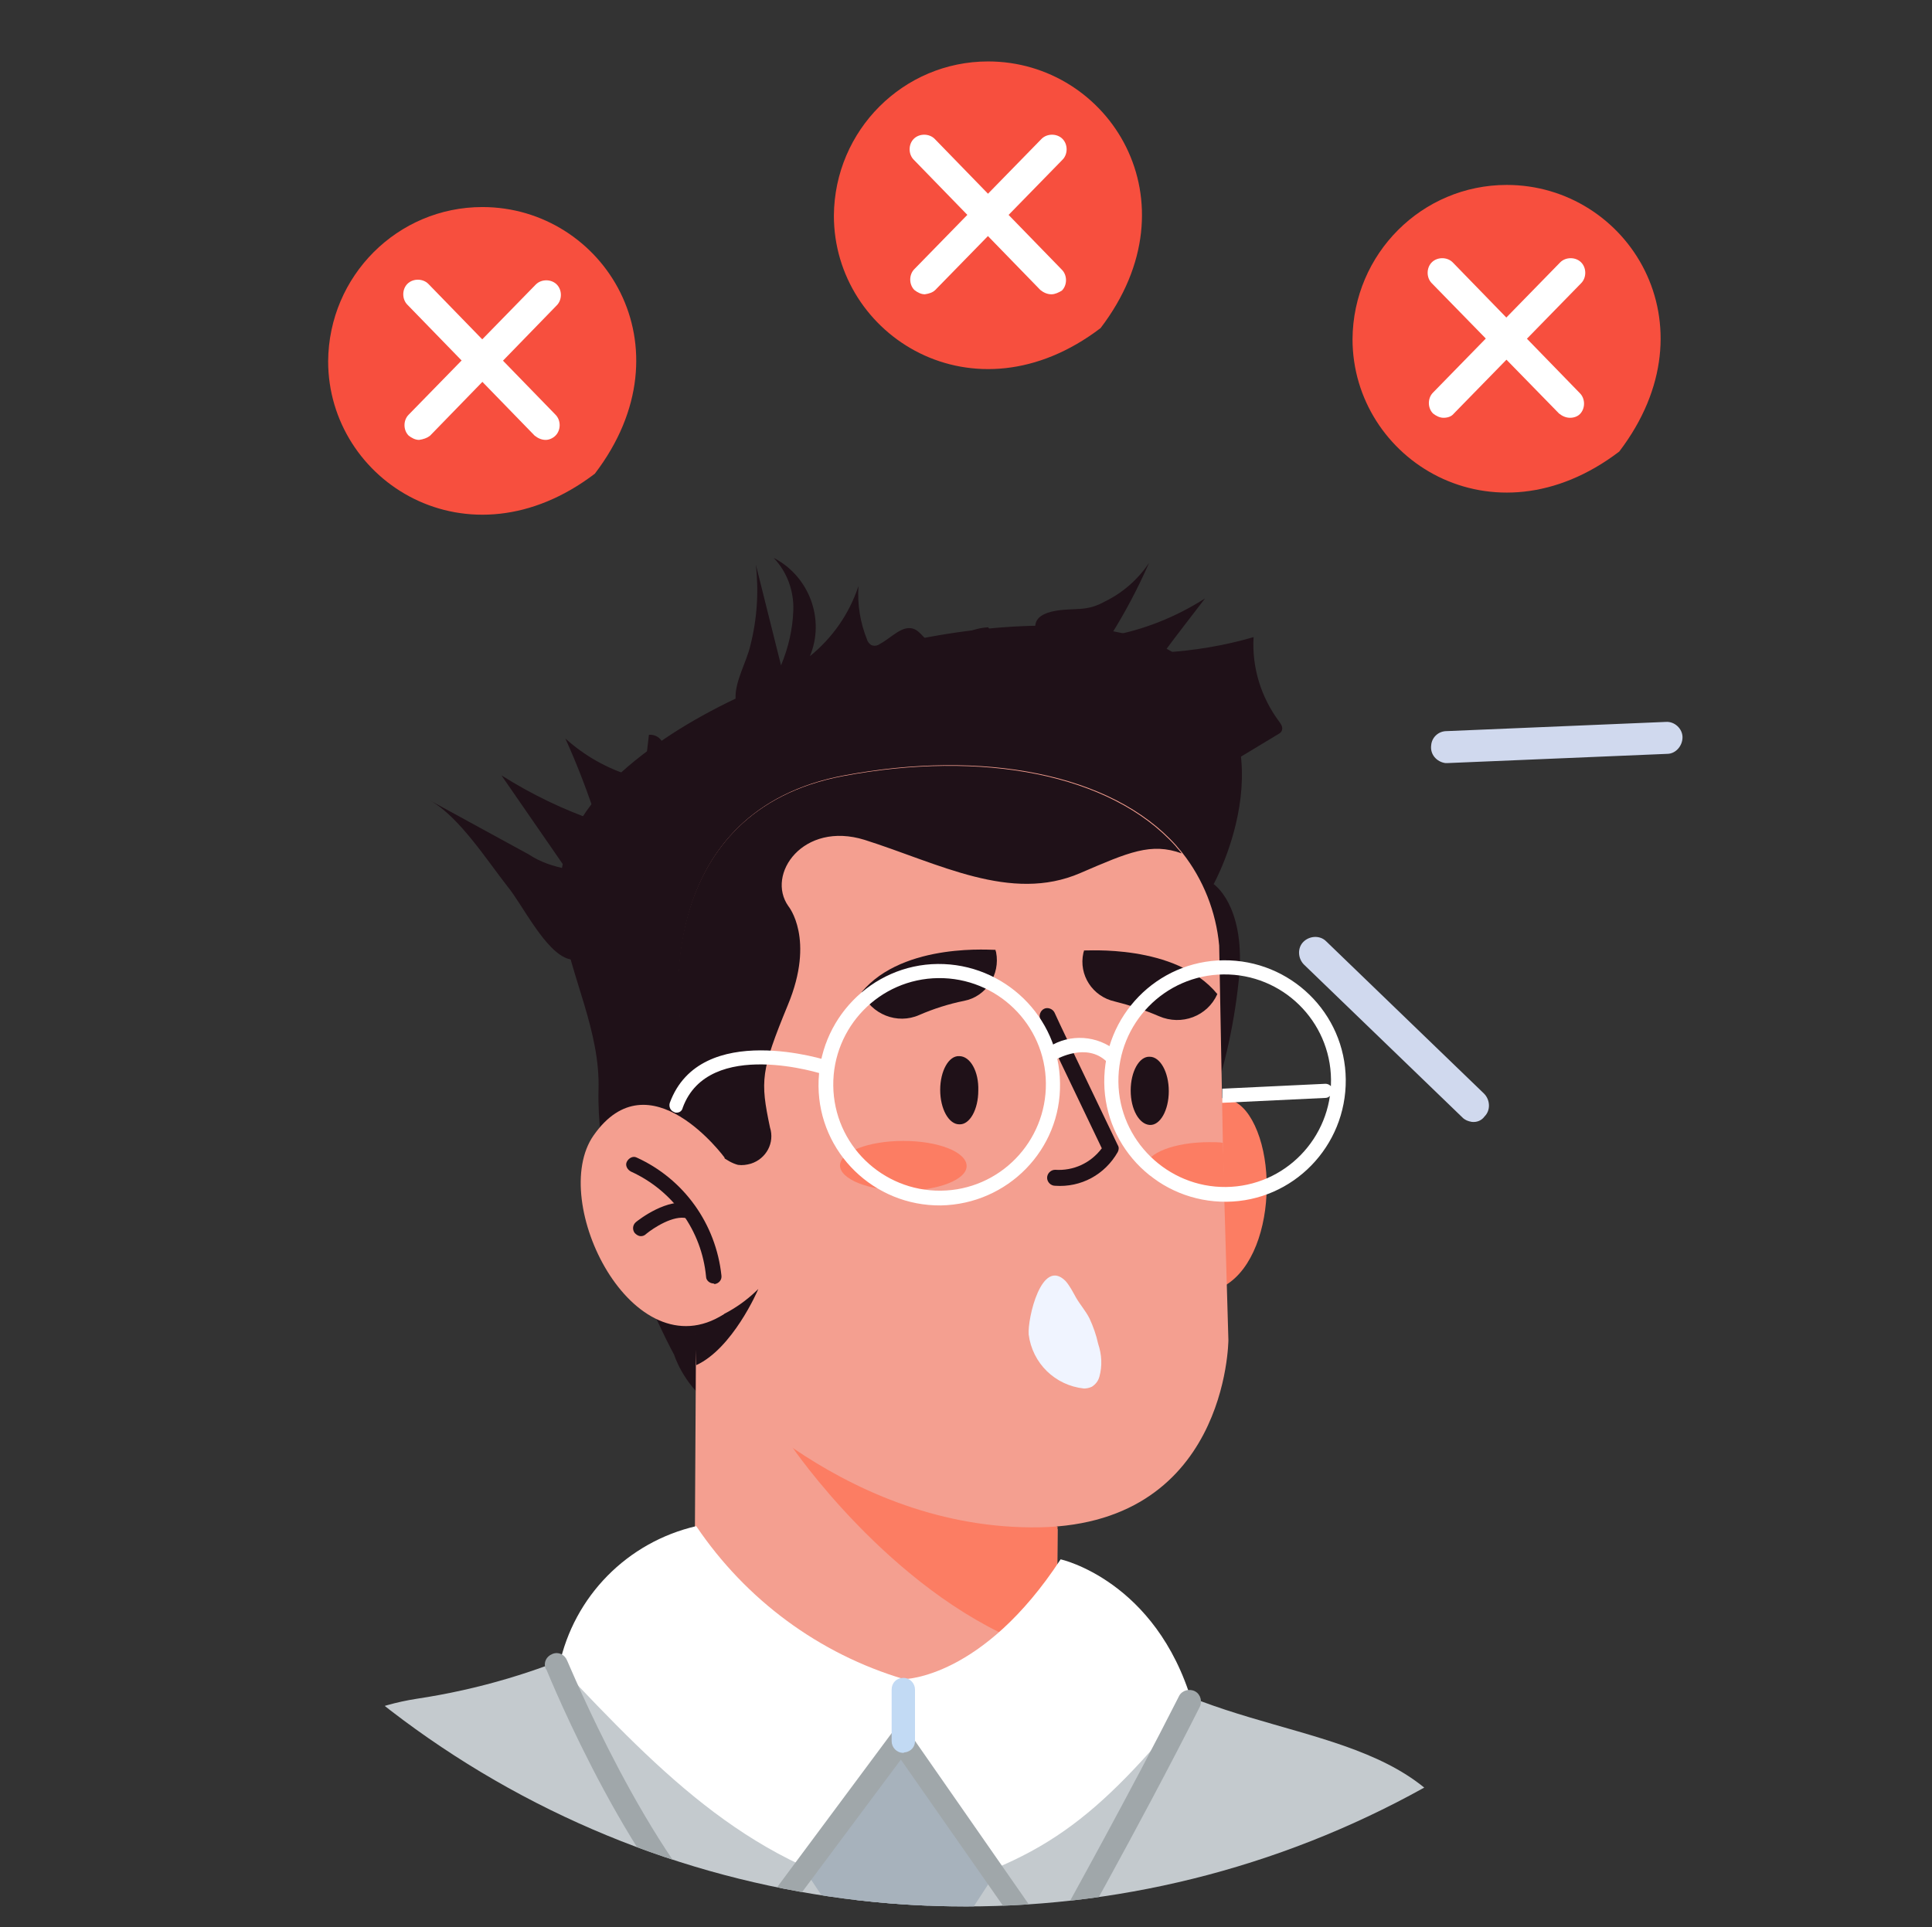
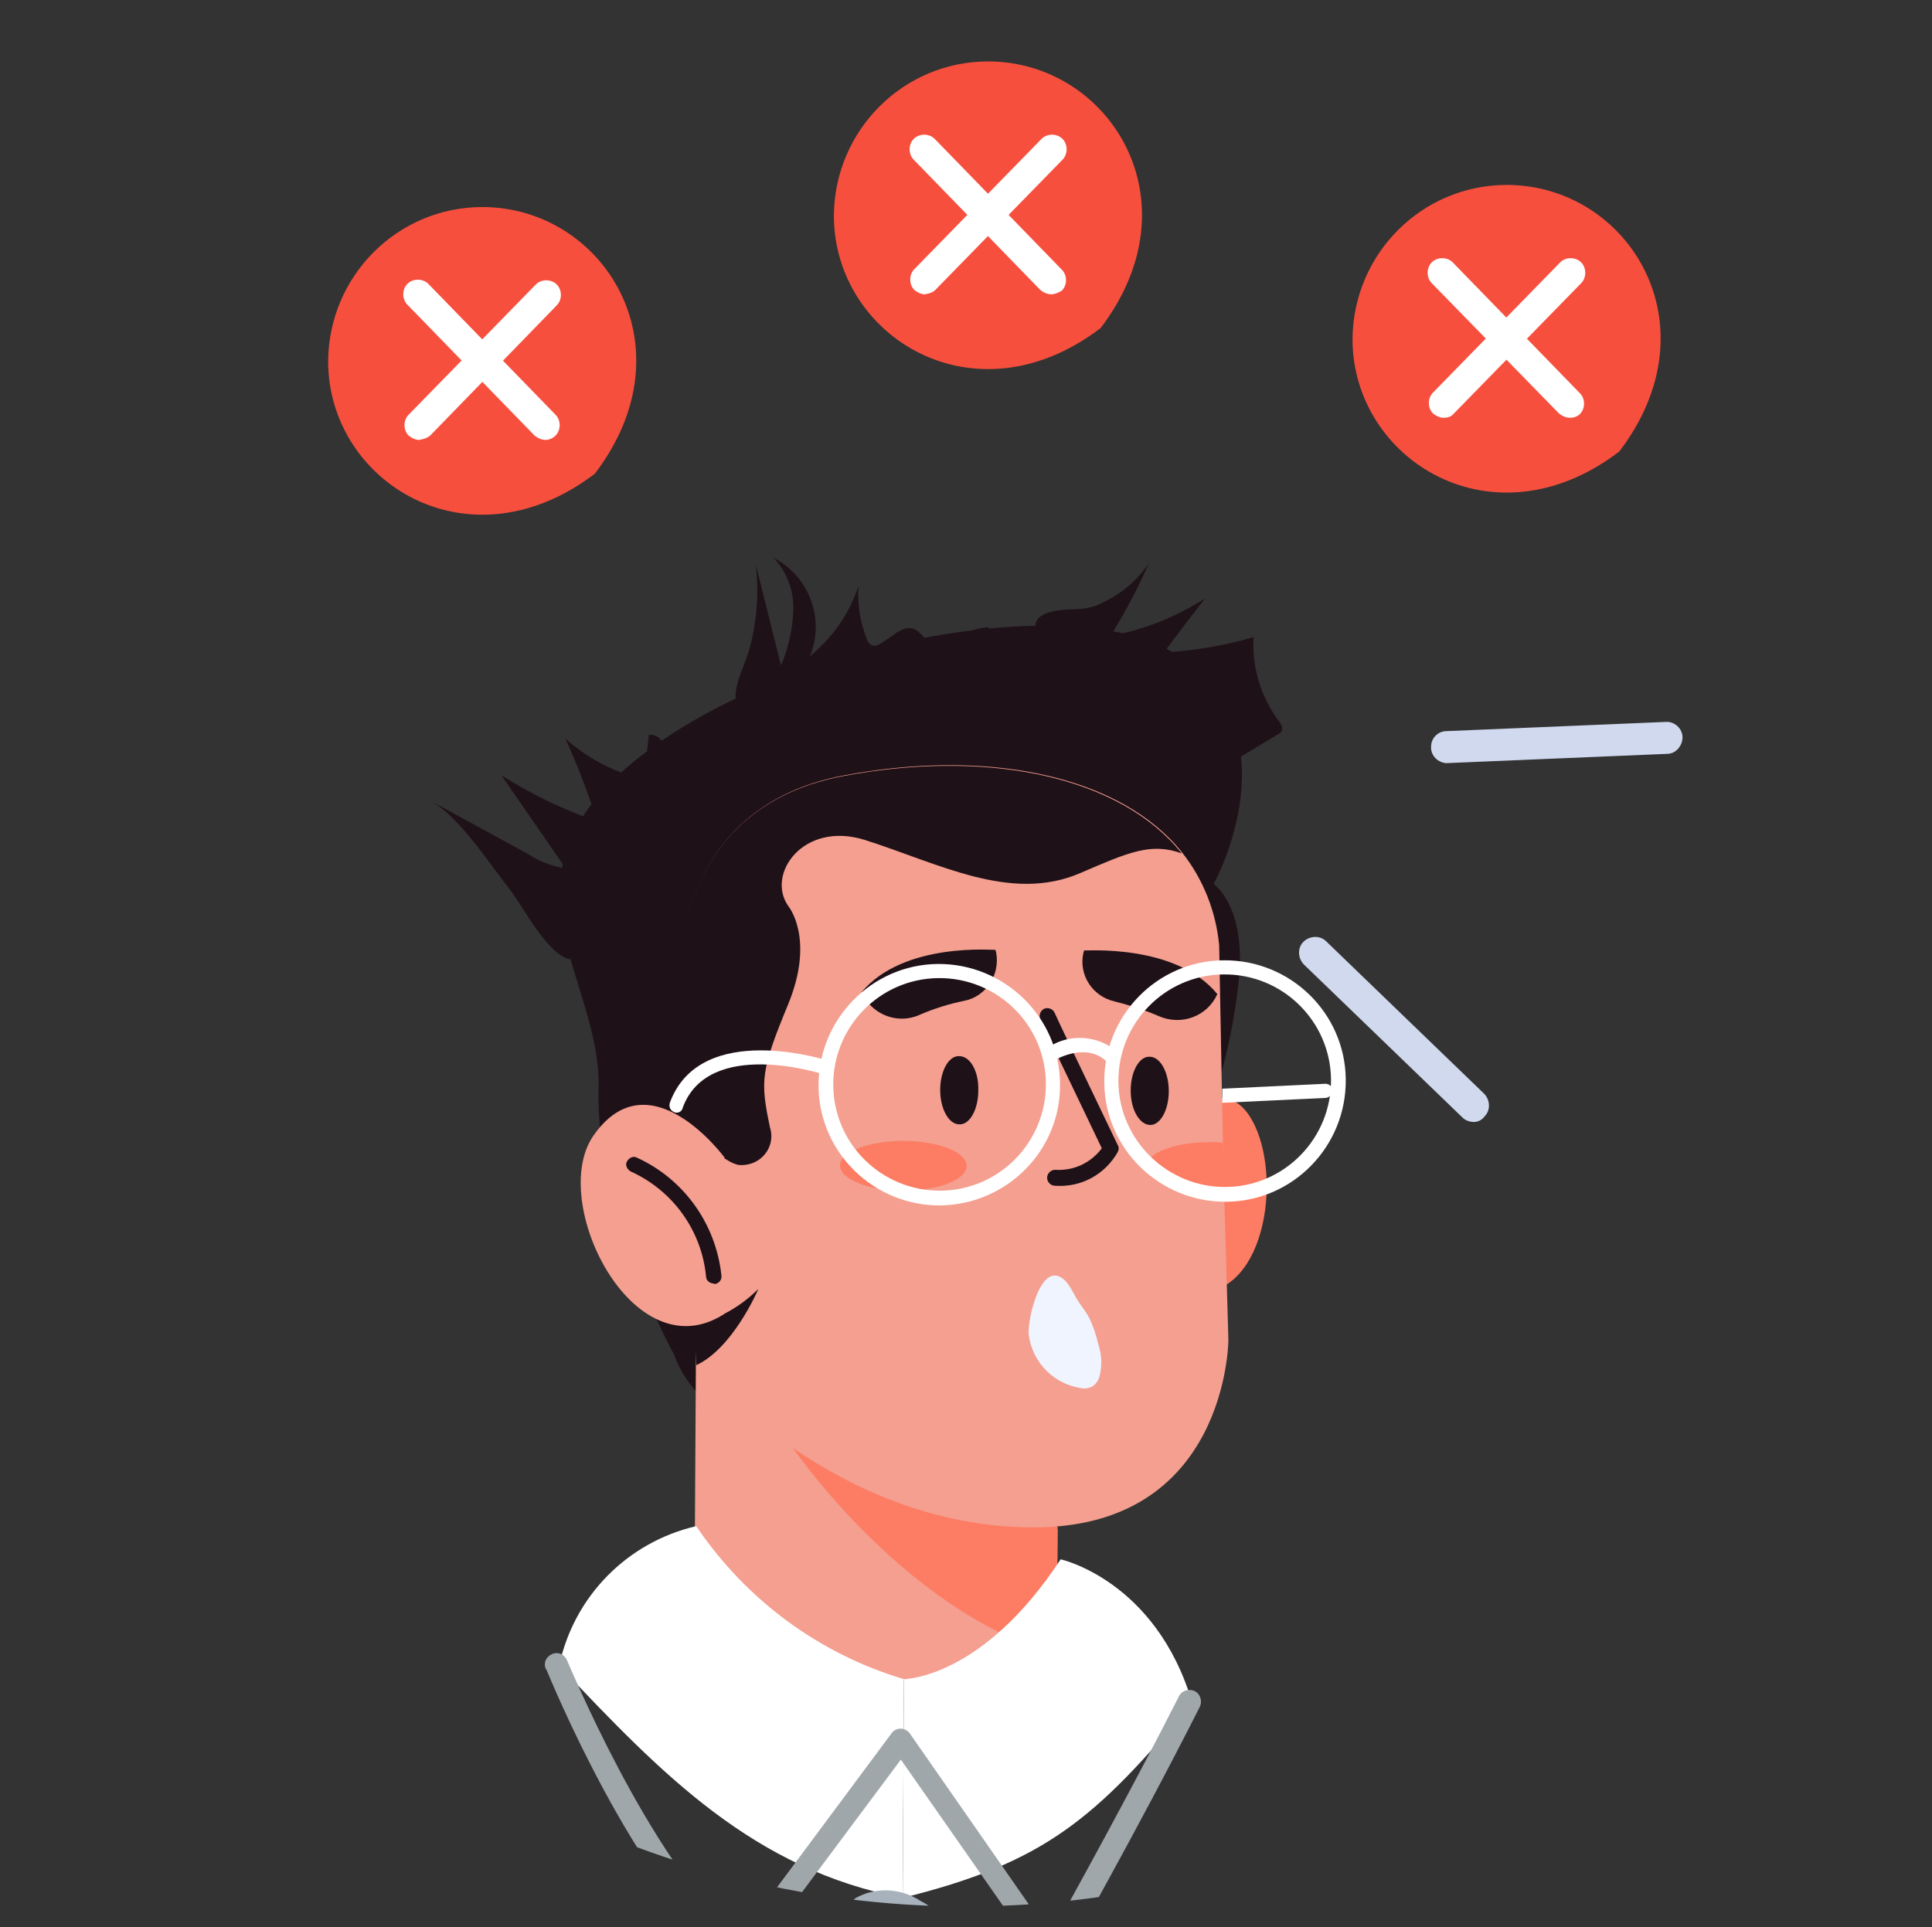
<svg xmlns="http://www.w3.org/2000/svg" xmlns:xlink="http://www.w3.org/1999/xlink" version="1.1" id="Layer_1" x="0px" y="0px" viewBox="0 0 314.4 313.7" style="enable-background:new 0 0 314.4 313.7;" xml:space="preserve">
  <rect x="0" y="0" width="314.4" height="313.7" fill="#333333" stroke="none" />
  <style type="text/css">
	.st0{fill:#C2DAF4;}
	.st1{clip-path:url(#SVGID_00000121999926087754898230000012870640381838247590_);}
	.st2{fill:#C4CACE;}
	.st3{fill:#A0A7AA;}
	.st4{fill:#1F1118;}
	.st5{fill:#F49F90;}
	.st6{fill:#FC7D63;}
	.st7{fill:#FFFFFF;}
	.st8{fill:#A7B2BC;}
	.st9{fill:#F0F4FF;}
	.st10{fill:#D0D9EE;}
	.st11{fill:#F74F3E;}
</style>
  <path id="Path_1342_00000168796736375345784530000001519500108576492713_" class="st0" d="M783,693.5c-0.2,2.4-2.4,4.2-4.8,4  s-4.2-2.4-4-4.8c0.2-2.4,2.4-4.2,4.8-4C781.4,688.9,783.2,691,783,693.5" />
  <g>
    <g>
      <defs>
        <circle id="SVGID_1_" cx="157.2" cy="156.9" r="153.4" />
      </defs>
      <clipPath id="SVGID_00000101823318082422130640000007606772463398076034_">
        <use xlink:href="#SVGID_1_" style="overflow:visible;" />
      </clipPath>
      <g style="clip-path:url(#SVGID_00000101823318082422130640000007606772463398076034_);">
-         <path id="Path_1340_00000178176506633782057170000002403538257023030662_" class="st2" d="M253.3,630.5     c-43,39.8-131,50.2-208.9,11.8C35.9,618.9,22,536,19.6,511c-0.5-5-0.9-10-1.2-14.9c-1.3-24.4-1.2-48.9,0.3-73.3     c0.1-1.4,0.1-2.7,0.2-4.1c1.1-20.7,2.8-42.3,4.3-65.1c3.1-45.2,18.3-73,44.6-77.1c10-1.5,19.8-4.4,29-8.6     c0.9-0.4,1.7-0.8,2.5-1.2c4.7-2.3,9.1-5,13.3-8.1l58.5,0.3c4.5,6.7,10.8,11.9,18.1,15.3c0.8,0.4,1.5,0.7,2.3,1.1     c20.7,9.1,45,7.4,49.8,32.5c3.1,15.7-9.2,48-8.2,113.6c0.1,4.8,0.2,9.8,0.4,15c0.2,4.9,0.5,9.9,0.8,15c0.3,4.8,0.7,9.8,1.2,14.9     c0.4,4.5,0.9,9.1,1.5,13.8c0.6,4.8,1.2,9.8,1.9,14.9C242.8,522.2,244.5,595.4,253.3,630.5" />
        <path id="Path_1341_00000067196015723186641150000013926884929618596244_" class="st3" d="M244.9,532.3c1-0.2,1.7-1.2,1.5-2.2     c0,0,0,0,0,0c-16.5-90.3-3.9-190-3.8-190.9c0.1-1-0.6-2-1.6-2.1c-1-0.1-2,0.6-2.1,1.6l0,0c-0.1,1-12.8,101.2,3.8,192.1     C242.9,531.8,243.9,532.5,244.9,532.3C244.9,532.3,244.9,532.3,244.9,532.3" />
        <path id="Path_1343_00000037679677013534680040000001911265727378710411_" class="st3" d="M196.2,402.5     c-5.5,0.1-10.8-2.2-14.3-6.5c-11.4-13.4-7-43.1-6.8-44.3c0.1-0.9,0.9-1.6,1.9-1.6l39,0.2c0.9,0,1.7,0.7,1.9,1.6     c0.2,1.3,4.3,31-7.2,44.3c-2.7,3.1-6.4,5.3-10.4,6C198.9,402.4,197.5,402.5,196.2,402.5 M178.6,353.9c-0.7,6.3-2.8,29.3,6.1,39.7     c5.8,6.4,15.6,6.9,22,1.1c0.3-0.3,0.7-0.6,1-1c9-10.3,7.2-33.4,6.5-39.6L178.6,353.9z" />
        <path id="Path_1344_00000142158192766766144050000001022570427234101413_" class="st4" d="M196.9,180.6     c2.5-7.2,4.1-14.6,4.8-22.2c0.8-11.2-4.2-14.5-4.2-14.5s13.9-25.1-6.6-37.7c-16.2-10-61.1-2-85.1,15.7     c-27.6,20.3-7.8,36.4-8.4,55.5c-0.5,19.8,12.3,43.1,12.3,43.1s5.8,18.7,27.5,6.1C154,216.8,175.8,178.7,196.9,180.6" />
        <path id="Path_1345_00000176011664808296083280000002545009963051626368_" class="st5" d="M172.1,248.9l-0.1,14.9     c-1.7,1.3-3.4,2.6-5.3,3.7c-25.9,15.4-53.7-4-53.7-4l0.3-51.6l51.8,32.6L172.1,248.9z" />
        <path id="Path_1346_00000043450917512950051030000004466040486274258337_" class="st6" d="M172.1,248.5l-0.1,15.3     c-1.7,1.3-3.4,2.6-5.3,3.7c-22-8.8-37.8-32-37.8-32l36.2,9L172.1,248.5z" />
        <path id="Path_1347_00000079448203237315111370000010918637876817970560_" class="st7" d="M113.3,248.4     c-11.2,2.6-19.9,11.4-22.3,22.7c16.8,17.8,31.7,33.2,55.9,37.8l0.2-35.6C133.3,269.2,121.4,260.4,113.3,248.4" />
        <path id="Path_1348_00000091716142633264485680000017382286626131177147_" class="st7" d="M172.6,253.8c0,0,15.5,3.4,21.4,23.3     c-15.7,19-24.1,26.1-47.1,31.8l0.2-35.6C147.2,273.3,159.9,273.2,172.6,253.8" />
-         <path id="Path_1349_00000003790005746176758990000005870755148433709502_" class="st8" d="M130.5,303.7l16.3,24.5l15.9-24.4     l-15.7-20.5L130.5,303.7z" />
        <path id="Path_1350_00000141419594004650616710000013758764396872981150_" class="st3" d="M171.5,320.5c0.5-0.1,1-0.4,1.3-0.9     c0.1-0.2,12.4-21.9,22.4-41.7c0.5-0.9,0.2-2.1-0.7-2.6c-0.9-0.5-2.1-0.2-2.6,0.7c0,0.1-0.1,0.1-0.1,0.2     c-7.9,15.6-17.3,32.5-20.8,38.9l-22.9-32.9c-0.6-0.9-1.8-1.1-2.6-0.5c-0.2,0.1-0.3,0.3-0.4,0.4l-24.9,33.5     c-14.8-13.3-27.7-45-27.9-45.3c-0.4-1-1.4-1.5-2.4-1.1c-1,0.4-1.5,1.4-1.1,2.4c0,0,0,0.1,0.1,0.1c0.6,1.4,14.3,35.1,30.5,48.1     c0.8,0.7,2,0.5,2.6-0.3c0,0,0,0,0-0.1l24.6-33l23.2,33.2c0.4,0.5,1,0.8,1.6,0.8C171.4,320.5,171.5,320.5,171.5,320.5" />
-         <path id="Path_1351_00000141427642221377831600000007859731603054066360_" class="st0" d="M147.4,285.2c0.9-0.2,1.5-0.9,1.5-1.8     l0-8.4c0-1-0.8-1.9-1.9-1.9s-1.9,0.8-1.9,1.9l0,0l0,8.4c0,1,0.8,1.9,1.9,1.9C147.2,285.2,147.3,285.2,147.4,285.2" />
        <path id="Path_1352_00000078007254872375439800000002894383629317991833_" class="st6" d="M191,183.1c0,0,8.5-9.9,13.2,0.1     s0.9,30.2-11.9,26.8L191,183.1z" />
        <path id="Path_1353_00000041995155403245004540000006057614832236668860_" class="st5" d="M199.9,218.1c0,0-0.1,30.8-32.1,30.5     c-31.8-0.2-53.3-25.3-54.4-26.5l0,0l-0.3-6.5l-1.6-33.5l-0.9-17.9c0,0-3.9-32.3,26.8-38c22.4-4.2,43.4-0.4,54,11.4     c0.3,0.4,0.7,0.8,1,1.2c3.4,4.3,5.5,9.6,6,15.1L199,186l0.2,7.9L199.9,218.1z" />
        <path id="Path_1354_00000059307309227147488960000002528159507579300539_" class="st4" d="M140.2,161.5L140.2,161.5     c1.6,3.6,5.8,5.3,9.4,3.7c2.3-1,4.8-1.8,7.3-2.3c3.6-0.7,5.9-4.3,5.2-7.9c0-0.1-0.1-0.2-0.1-0.4     C162,154.7,147.1,153.2,140.2,161.5" />
        <path id="Path_1355_00000133487092683701785020000015457962791960280755_" class="st4" d="M198.1,161.8L198.1,161.8     c-1.6,3.6-5.8,5.2-9.5,3.6c-2.3-1-4.8-1.8-7.2-2.4c-3.6-0.8-5.9-4.3-5.1-7.9c0-0.1,0.1-0.2,0.1-0.4     C176.4,154.8,191.3,153.5,198.1,161.8" />
        <path id="Path_1356_00000041262620158301819620000007471403662231018633_" class="st4" d="M125.3,183.5c0.8,2.5-0.6,5.1-3.1,5.9     c-0.7,0.2-1.4,0.3-2.1,0.2c-3.6-0.9-8.7-7.4-8.7-7.4l-0.9-17.9c0,0-3.9-32.3,26.8-38c22.4-4.2,43.4-0.4,54,11.4     c0.3,0.4,0.7,0.8,1,1.2c-5-1.8-8.6-0.2-16.5,3.2c-11.3,4.9-23.1-1.6-35.1-5.4c-10-3.1-16.1,5.6-12.4,10.8c0,0,4.4,5.3-0.1,16.1     C123.8,174.3,123.7,175.9,125.3,183.5" />
        <path id="Path_1357_00000152229936593362694550000008409065776663970488_" class="st6" d="M157.3,189.8c0,2.2-4.6,4-10.3,4     c-5.7,0-10.3-1.9-10.3-4.1c0-2.2,4.6-4,10.3-4S157.3,187.5,157.3,189.8" />
        <path id="Path_1358_00000099649875800881800150000004474959160419545227_" class="st6" d="M199.3,193.9c-0.8,0.1-1.6,0.1-2.5,0.1     c-5.7,0-10.3-1.9-10.3-4.1c0-2.2,4.6-4,10.3-4c0.8,0,1.5,0,2.2,0.1L199.3,193.9z" />
        <path id="Path_1359_00000037652191302741502430000017752044295393503639_" class="st4" d="M159.2,177.5c0,3.1-1.4,5.6-3.1,5.5     c-1.7,0-3.1-2.5-3.1-5.6c0-3.1,1.4-5.6,3.1-5.5C157.9,171.9,159.3,174.4,159.2,177.5" />
        <path id="Path_1360_00000053541176424149581360000005361679564367498910_" class="st4" d="M190.2,177.6c0,3.1-1.4,5.6-3.1,5.5     s-3.1-2.5-3.1-5.6c0-3.1,1.4-5.6,3.1-5.5C188.8,172,190.2,174.5,190.2,177.6" />
        <path id="Path_1361_00000044179456938875950200000017202056730807455628_" class="st4" d="M123.4,209.8     c-0.1,0.3-4.2,9.7-10.1,12.4l0,0l-0.3-6.5C116.9,214.7,120.5,212.7,123.4,209.8" />
        <path id="Path_1362_00000155827090892425255500000016763877508857846965_" class="st5" d="M117.9,188.4c0,0-12.2-16.6-21.3-3.6     c-7.5,10.7,6.4,38.6,21.2,29.1L117.9,188.4z" />
        <path id="Path_1363_00000099642748894843922030000006755073209497653634_" class="st4" d="M116.1,208.9c-0.6,0-1.2-0.5-1.2-1.1     c-0.7-7.5-5.4-14-12.2-17.1c-0.6-0.3-1-1-0.7-1.6c0.3-0.6,1-1,1.6-0.7c7.7,3.5,12.9,10.8,13.8,19.2c0.1,0.7-0.4,1.3-1.1,1.4     c0,0,0,0,0,0L116.1,208.9" />
-         <path id="Path_1364_00000168816629228678925180000015762092085156838335_" class="st4" d="M104.3,201.2c-0.4,0-0.7-0.2-1-0.5     c-0.4-0.5-0.4-1.3,0.2-1.8c0.5-0.4,5.1-4,8.9-3c0.7,0.2,1.1,0.9,0.9,1.5c-0.2,0.7-0.9,1.1-1.5,0.9c0,0,0,0,0,0     c-2.2-0.6-5.5,1.6-6.6,2.5C104.9,201.1,104.6,201.2,104.3,201.2" />
        <path id="Path_1365_00000090257626687109225850000003565702109159986325_" class="st4" d="M171.7,193c-0.7,0-1.3-0.6-1.3-1.3     c0-0.7,0.6-1.3,1.3-1.3l0,0c3,0.2,5.8-1.1,7.6-3.5c-5-10.4-10-20.9-10-21c-0.3-0.6,0-1.4,0.6-1.7c0.6-0.3,1.4,0,1.7,0.6     c0,0.1,5.2,11,10.3,21.6c0.2,0.3,0.2,0.7,0,1.1C179.8,191.2,175.9,193.3,171.7,193" />
        <path id="Path_1366_00000069392790758779847110000000700513967125345947_" class="st7" d="M215.7,176.4l-16.8,0.8l0,2.3l0,0     l16.8-0.8c0.6,0,1.1-0.6,1.1-1.2C216.9,176.9,216.3,176.4,215.7,176.4C215.7,176.4,215.7,176.4,215.7,176.4" />
        <path id="Path_1367_00000026841762286179956900000018038918755257123744_" class="st7" d="M153.1,196.2     c-10.9,0.1-19.8-8.6-19.9-19.4s8.6-19.8,19.4-19.9s19.8,8.6,19.9,19.4c0,0,0,0,0,0C172.7,187.1,164,196,153.1,196.2 M152.7,159.2     c-9.6,0.1-17.2,8-17.1,17.5c0.1,9.6,8,17.2,17.5,17.1c9.6-0.1,17.2-8,17.1-17.5C170.1,166.7,162.2,159.1,152.7,159.2" />
        <path id="Path_1368_00000056419915859105545550000000740150796786193565_" class="st7" d="M199.6,195.6     c-10.9,0.1-19.8-8.6-19.9-19.4c-0.1-10.9,8.6-19.8,19.4-19.9c10.9-0.1,19.8,8.6,19.9,19.4c0,0,0,0,0,0     C219.1,186.6,210.4,195.5,199.6,195.6 M199.1,158.6c-9.6,0.1-17.2,8-17.1,17.5s8,17.2,17.5,17.1c9.6-0.1,17.2-8,17.1-17.5     C216.5,166.2,208.7,158.5,199.1,158.6" />
        <path id="Path_1369_00000050663727044771035970000013662042274280125630_" class="st7" d="M110.1,181.1c-0.1,0-0.3,0-0.4-0.1     c-0.6-0.2-0.9-0.9-0.7-1.5c0,0,0,0,0,0c5-13.6,25.7-6.9,25.9-6.8c0.6,0.2,0.9,0.9,0.7,1.5c-0.2,0.6-0.9,0.9-1.5,0.7     c-0.2-0.1-18.8-6.1-23,5.4C111,180.8,110.6,181.1,110.1,181.1" />
        <path id="Path_1370_00000170973800755144875960000005620916962510364822_" class="st7" d="M180.9,173.1c-0.3,0-0.6-0.1-0.8-0.3     c-3.3-3.2-8.1-0.4-8.2-0.4c-0.5,0.4-1.3,0.2-1.6-0.3c-0.4-0.5-0.2-1.3,0.3-1.6c0,0,0.1,0,0.1-0.1c3.4-2.2,7.9-1.9,11,0.7     c0.5,0.4,0.5,1.2,0,1.6C181.5,173,181.2,173.1,180.9,173.1" />
        <path id="Path_1372_00000160159606731444480350000001997682625732396979_" class="st8" d="M137.7,313.3l12.4,77     c0.7,6,2.1,11.9,4.2,17.6c1.4,3.6,3.3,6.9,4.5,10.6c2.9,9.3,0.3,19.4-0.7,29.1c-3.1,29.7,8.7,60.8-0.7,89.2     c-2.5,7.5-6.4,14.8-7.1,22.7c-0.9,10.5,4,21.8-0.7,31.2c13.5-4.4,24.1-14.5,34.3-24.4c1.5-1.2,2.7-2.8,3.5-4.6     c1-2.7,0.1-5.9,1.2-8.6c1.5-3.8,6.1-5.3,8.4-8.6c1.3-2.1,2-4.4,2.2-6.8c3.6-22.6,1.4-45.8-0.7-68.6c-1.2-13-2.5-26-3.9-39     c-0.7-9.2-2.5-18.3-5.5-27.1c-3.1-7.1-6.8-14-11-20.6c-11.1-19.5-18.6-40.9-22.3-63.1c-0.2-2.2-0.9-4.4-1.9-6.4     c-1.1-1.5-2.5-2.7-4.1-3.5c-3.2-2.1-7.2-2.3-10.5-0.5c-3,2.1-3,7.9,0.6,8.8" />
        <path id="Path_1374_00000151514561275908368380000012400696790783391383_" class="st9" d="M173.4,208.5c0.7,0.8,1.2,1.8,1.7,2.7     c0.7,1.2,1.6,2.2,2.2,3.4c0.6,1.3,1.1,2.7,1.4,4.1c0.6,1.8,0.7,3.6,0.2,5.4c-0.2,0.7-0.6,1.2-1.2,1.6c-0.4,0.2-0.9,0.3-1.3,0.3     c-4.7-0.5-8.4-4.1-9-8.8C167.2,214.6,169.5,204.6,173.4,208.5" />
        <path id="Path_1376_00000052091895749740124380000014836994335349601469_" class="st10" d="M235.2,124.2     c-1.4-0.2-2.5-1.4-2.3-2.9c0.1-1.3,1.2-2.3,2.5-2.3l35.7-1.5c1.4-0.1,2.7,1.1,2.7,2.5s-1.1,2.7-2.5,2.7l0,0l-35.7,1.5     C235.5,124.2,235.4,124.2,235.2,124.2" />
        <path id="Path_1377_00000045577854945811884700000013840906350704348055_" class="st10" d="M239.5,182.6     c-0.6-0.1-1.1-0.3-1.5-0.7L212.2,157c-1-1-1.1-2.7-0.1-3.7c1-1,2.7-1.1,3.7-0.1l0,0l25.7,24.8c1,1,1.1,2.7,0.1,3.7     C241.1,182.4,240.3,182.7,239.5,182.6" />
        <path id="Path_1379_00000007417030659642323020000012824527116934777517_" class="st4" d="M70,130.3l16.1,8.8     c1.8,1.2,3.9,1.9,6,2.3c-3.5-5.1-7-10.1-10.5-15.2c4.9,3.1,10.1,5.6,15.6,7.5c-1.5-4.6-3.2-9.1-5.2-13.5     c3.1,2.8,6.8,4.9,10.8,6.1c0.5,0.2,1,0.2,1.5,0c0.5-0.4,0.8-1,0.7-1.6c0.2-1.7,0.4-3.4,0.6-5.1c1-0.1,2,0.5,2.3,1.5     c0.3,1,0.3,2,0.1,3c-1,7-3.7,35-15.4,32c-3.8-1-7.6-8.9-10-11.8C79.3,140.1,74.7,132.9,70,130.3" />
        <path id="Path_1380_00000055695782620768604640000013476031472110637201_" class="st4" d="M123,91.9l4.1,16.4     c1.2-2.9,1.9-5.9,2-9c0.1-3.1-1-6.2-3.2-8.5c5.8,3,8.4,10,5.9,16c3.7-3,6.4-6.9,7.9-11.4c-0.2,3,0.3,6,1.4,8.7     c0.1,0.4,0.4,0.7,0.7,0.9c0.5,0.2,1,0.1,1.4-0.2c1.9-1,3.7-3.2,5.6-2.4c0.9,0.4,1.4,1.3,2.1,1.8c1.6,0.8,3.5,0.6,5-0.4     c1.4-1,3.1-1.6,4.9-1.7c1,1.1,0,2.9-1.2,4c-6.7,5.8-16.6,5.6-25,8.5c-3.9,1.4-14.7,6.7-14.9-1c-0.1-2.7,1.8-5.9,2.4-8.5     C123.2,100.8,123.5,96.3,123,91.9" />
        <path id="Path_1381_00000159444613416666149650000008756838183702338436_" class="st4" d="M187,91.6c-1.8,4.1-3.9,8.1-6.3,11.9     c5.5-1,10.7-3.1,15.4-6.1c-2.2,2.9-4.5,5.8-6.7,8.8c4.9-0.3,9.8-1.1,14.6-2.5c-0.3,4.9,1.2,9.8,4.2,13.8c0.3,0.4,0.6,0.9,0.4,1.4     c-0.1,0.3-0.4,0.5-0.6,0.6c-2.3,1.4-4.5,2.7-6.8,4.1c0.6,0.7,0.9,1.7,0.7,2.7c-3,0.6-6-0.4-8.2-2.5c-2.3-1.9-4.1-4.4-6.3-6.3     c-3.3-2.4-6.8-4.4-10.5-6.2c-3.3-1.8-13.8-10.5-5-11.9c3-0.5,4.9,0.2,7.9-1.5C182.7,96.5,185.2,94.3,187,91.6" />
      </g>
    </g>
    <g>
      <path id="Path_2123_00000028283378481089219190000013761283455983301529_" class="st11" d="M78.5,33.7c19.7,0,34.1,22.7,18.3,43.4    c-20.6,15.7-43.4,1.3-43.4-18.3C53.5,44.9,64.7,33.7,78.5,33.7" />
      <path id="Path_2124_00000090289803601842538330000003697856267222430140_" class="st7" d="M68.2,71.6c-0.6,0-1.2-0.3-1.7-0.7    c-0.9-0.9-0.9-2.5,0-3.4l20.7-21.2c0.9-0.9,2.5-0.9,3.4,0c0.9,0.9,0.9,2.5,0,3.4L70,70.9C69.5,71.3,68.9,71.5,68.2,71.6" />
      <path id="Path_2125_00000026842222186724668150000018348136664002841264_" class="st7" d="M88.8,71.6c-0.7,0-1.3-0.3-1.8-0.7    L66.3,49.6c-0.9-0.9-0.9-2.5,0-3.4c0.9-0.9,2.5-0.9,3.4,0l20.7,21.3c0.9,0.9,0.9,2.5,0,3.4C90,71.3,89.4,71.6,88.8,71.6" />
    </g>
    <g>
      <path id="Path_2123_00000022521570558005502810000006822765483574279819_" class="st11" d="M160.8,10c19.7,0,34.1,22.7,18.3,43.4    c-20.6,15.7-43.4,1.3-43.4-18.3C135.8,21.2,147,10,160.8,10" />
      <path id="Path_2124_00000165197954731702121960000018041833150355143589_" class="st7" d="M150.5,47.9c-0.6,0-1.2-0.3-1.7-0.7    c-0.9-0.9-0.9-2.5,0-3.4l20.7-21.2c0.9-0.9,2.5-0.9,3.4,0c0.9,0.9,0.9,2.5,0,3.4l-20.7,21.2C151.8,47.6,151.2,47.8,150.5,47.9" />
      <path id="Path_2125_00000122679592437200040260000008114257897327165885_" class="st7" d="M171.1,47.9c-0.7,0-1.3-0.3-1.8-0.7    l-20.6-21.2c-0.9-0.9-0.9-2.5,0-3.4c0.9-0.9,2.5-0.9,3.4,0l20.7,21.3c0.9,0.9,0.9,2.5,0,3.4C172.3,47.6,171.7,47.9,171.1,47.9" />
    </g>
    <g>
      <path id="Path_2123_00000075141083491972735740000003988287786378930351_" class="st11" d="M245.2,30.1    c19.7,0,34.1,22.7,18.3,43.4c-20.6,15.7-43.4,1.3-43.4-18.3C220.2,41.3,231.4,30.1,245.2,30.1" />
      <path id="Path_2124_00000099639173613512013790000009145527633550835120_" class="st7" d="M234.9,68c-0.6,0-1.2-0.3-1.7-0.7    c-0.9-0.9-0.9-2.5,0-3.4l20.7-21.2c0.9-0.9,2.5-0.9,3.4,0s0.9,2.5,0,3.4l-20.7,21.2C236.2,67.8,235.6,68,234.9,68" />
      <path id="Path_2125_00000065062728930744914410000012337519571535711157_" class="st7" d="M255.5,68c-0.7,0-1.3-0.3-1.8-0.7    L233,46.1c-0.9-0.9-0.9-2.5,0-3.4c0.9-0.9,2.5-0.9,3.4,0l20.7,21.3c0.9,0.9,0.9,2.5,0,3.4C256.7,67.8,256.1,68,255.5,68" />
    </g>
  </g>
</svg>